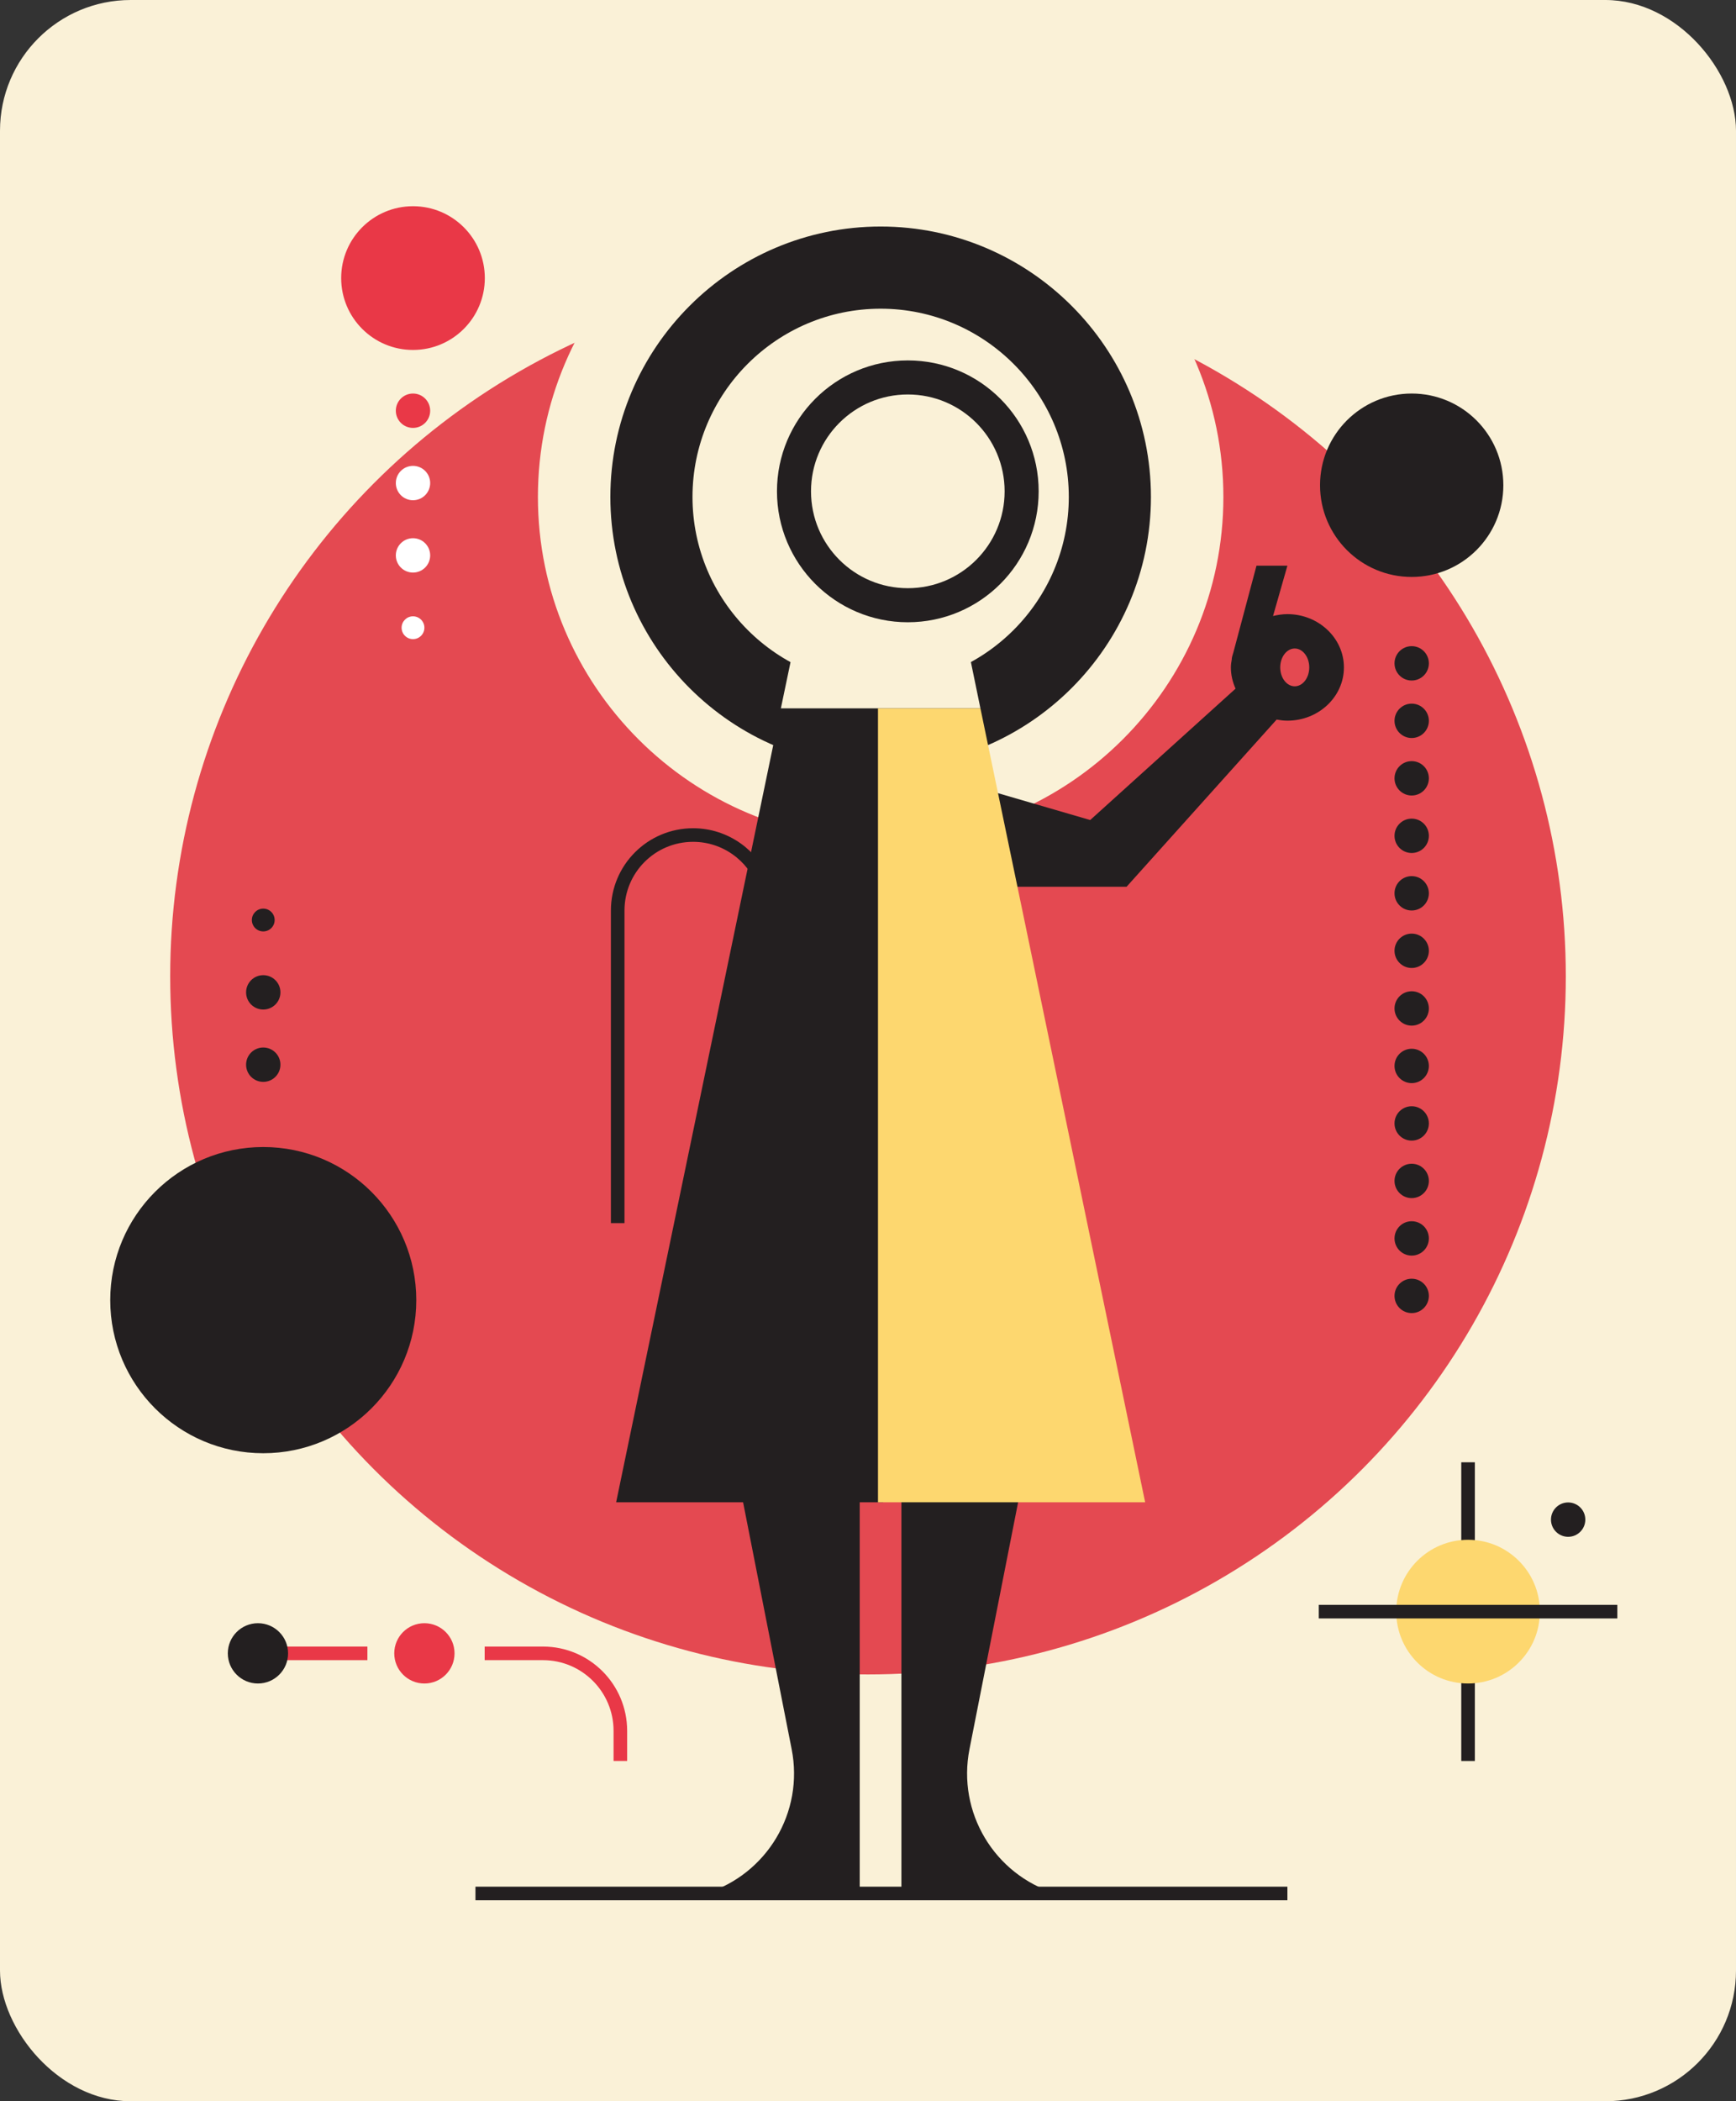
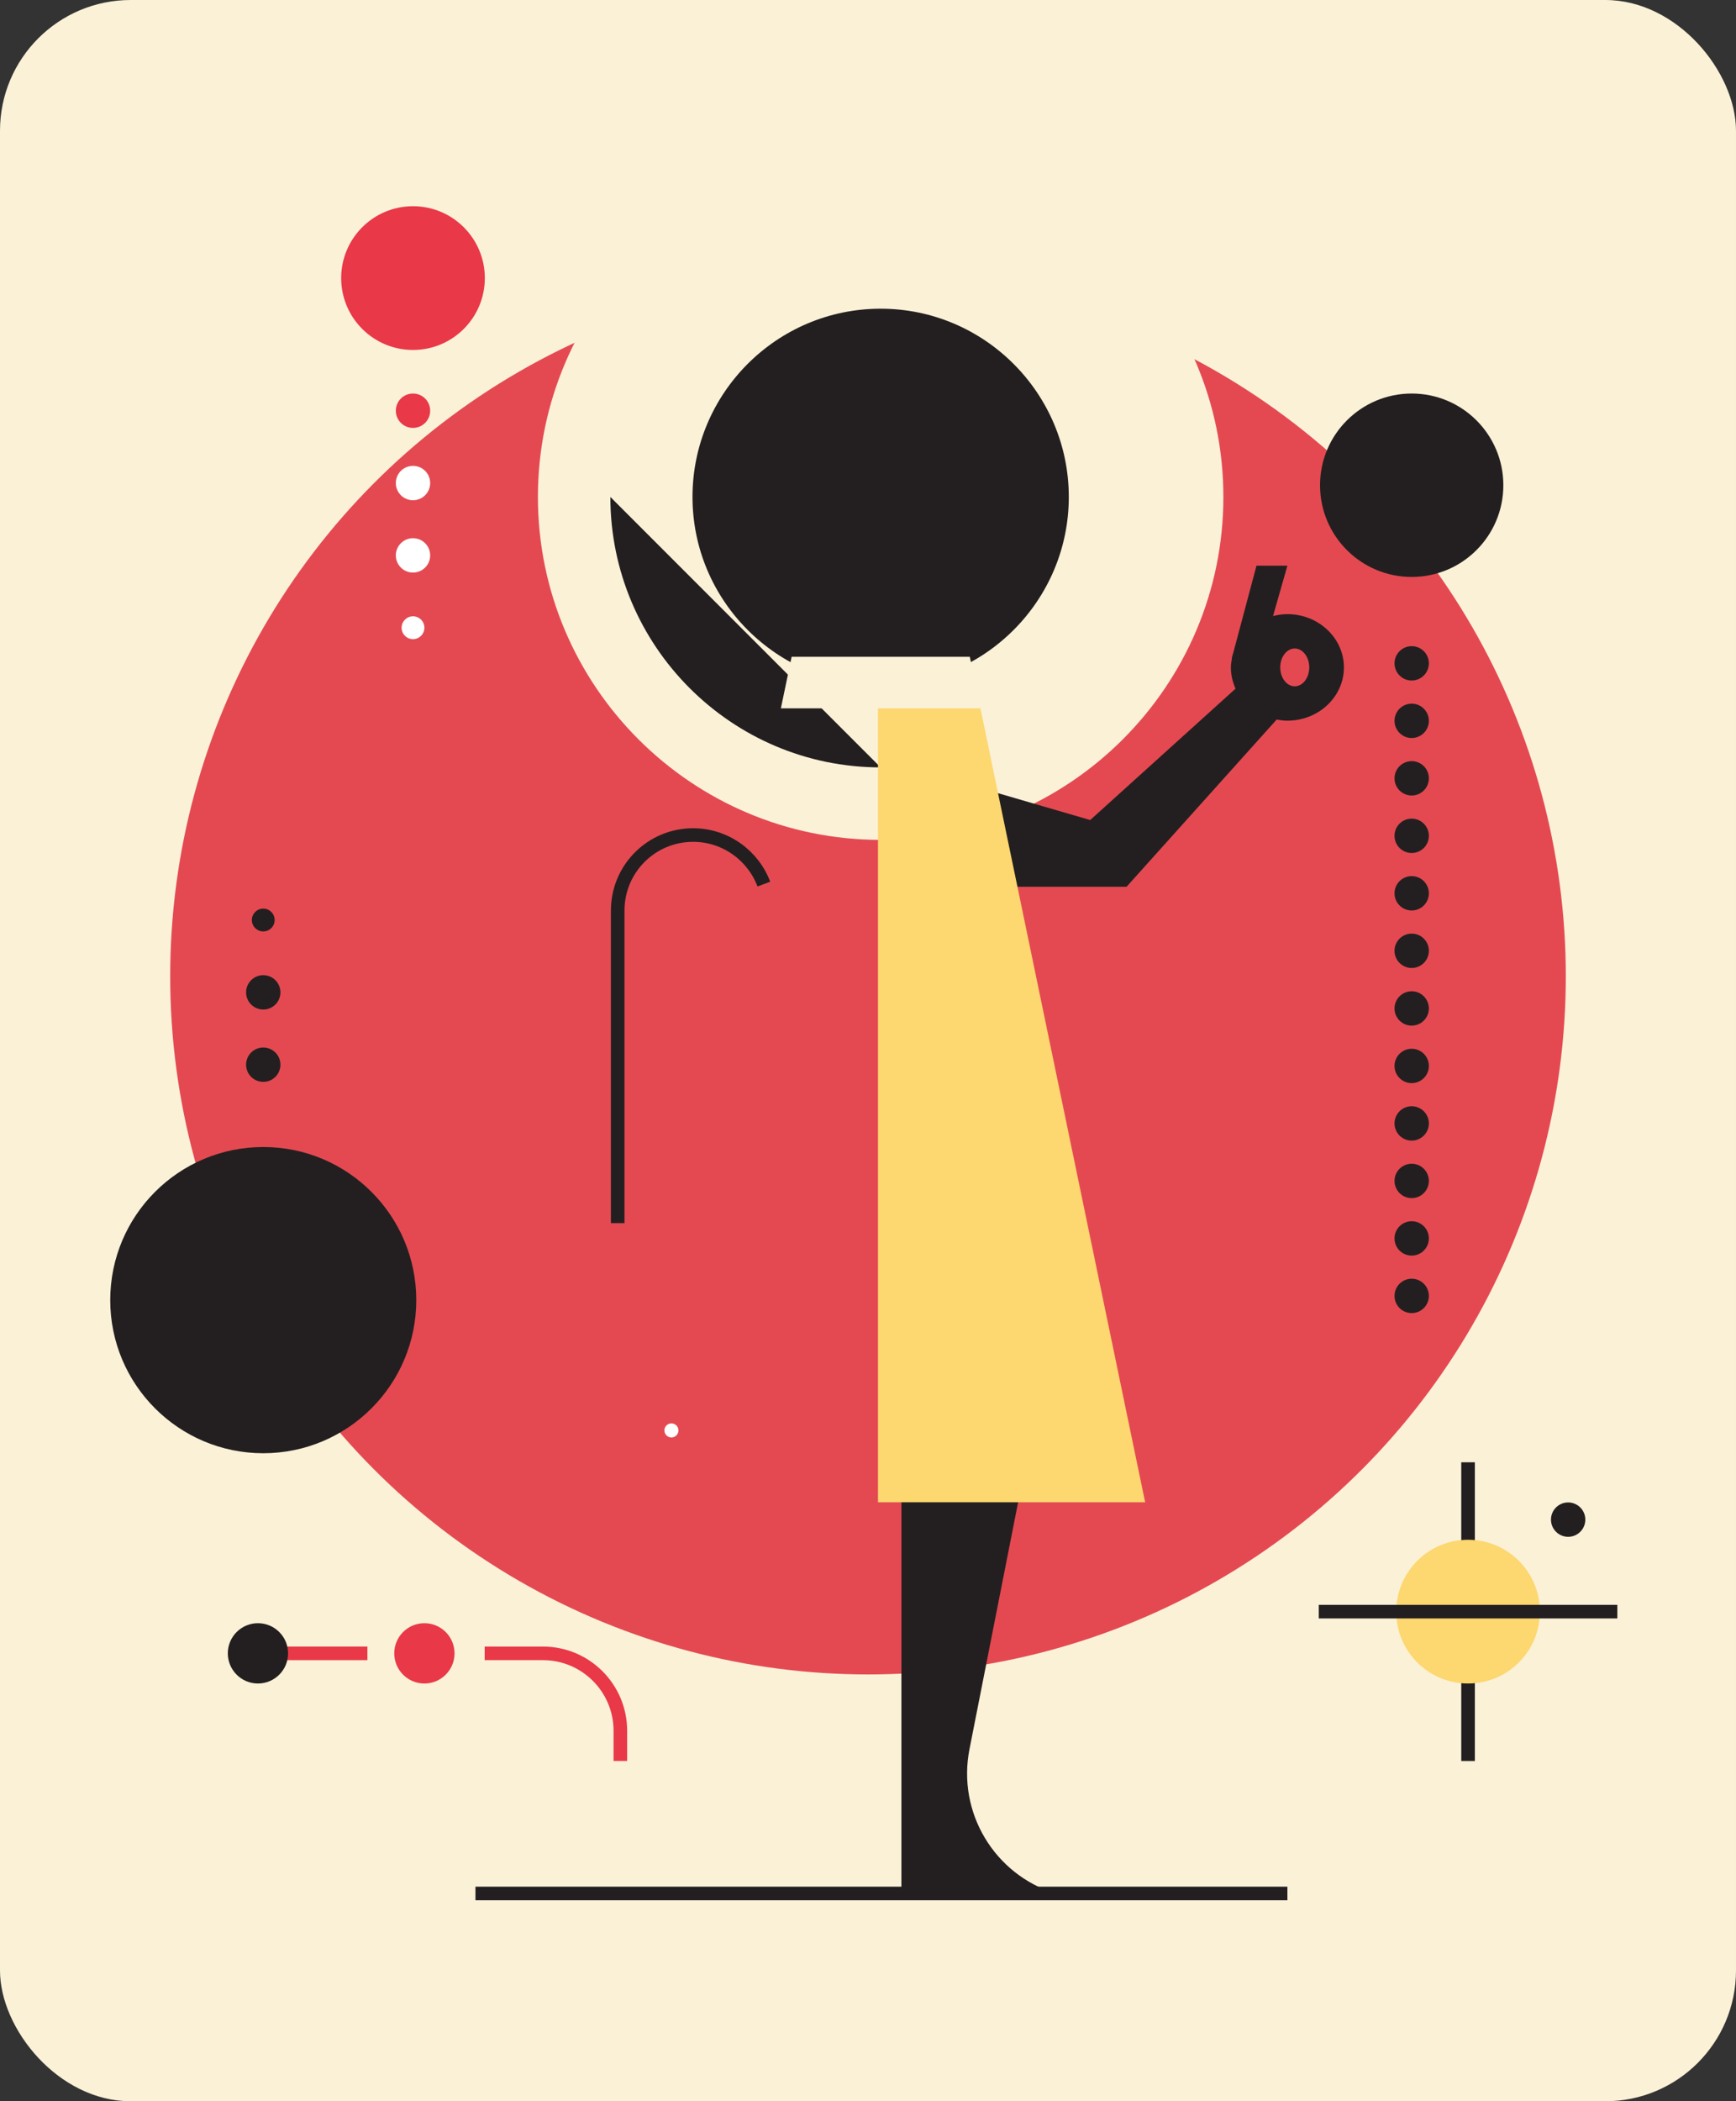
<svg xmlns="http://www.w3.org/2000/svg" id="Layer_1" data-name="Layer 1" viewBox="0 0 111.18 134.5">
  <rect x="0" y="0" width="111.18" height="134.5" fill="#333333" stroke="none" />
  <defs>
    <style>
            .cls-1 {
            fill: #faf1d7;
            }

            .cls-2 {
            stroke-width: 2.18px;
            }

            .cls-2, .cls-3 {
            stroke: #231f20;
            }

            .cls-2, .cls-3, .cls-4 {
            fill: none;
            stroke-miterlimit: 10;
            }

            .cls-5 {
            fill: #231f20;
            }

            .cls-6 {
            fill: #fdd76f;
            }

            .cls-3, .cls-4 {
            stroke-width: .87px;
            }

            .cls-7 {
            fill: #fff;
            }

            .cls-8 {
            fill: #e44951;
            }

            .cls-9 {
            fill: #e93847;
            }

            .cls-4 {
            stroke: #e93847;
            }
        </style>
  </defs>
  <rect class="cls-1" x="0" width="111.18" height="134.5" rx="8.37" ry="8.37" />
  <line class="cls-3" x1="94.02" y1="112.72" x2="94.02" y2="93.6" />
  <line class="cls-4" x1="23.53" y1="105.83" x2="14.84" y2="105.83" />
  <path class="cls-4" d="M31.04,105.83h3.73c2.74,0,4.96,2.22,4.96,4.96v1.93" />
  <circle class="cls-9" cx="27.18" cy="105.83" r="1.93" />
  <circle class="cls-5" cx="16.52" cy="105.83" r="1.93" />
  <circle class="cls-5" cx="21.16" cy="70.57" r="8.09" />
  <circle class="cls-8" cx="55.59" cy="62.49" r="44.69" />
  <path class="cls-3" d="M39.56,78.29v-20.01c0-2.67,2.16-4.83,4.83-4.83h0c2.07,0,3.84,1.31,4.53,3.14" />
  <line class="cls-3" x1="30.45" y1="121.2" x2="82.45" y2="121.2" />
  <circle class="cls-9" cx="26.45" cy="17.8" r="4.6" />
  <circle class="cls-5" cx="90.41" cy="31.06" r="5.87" />
  <circle class="cls-5" cx="16.86" cy="83.22" r="9.8" />
  <circle class="cls-9" cx="26.45" cy="26.29" r="1.1" />
  <circle class="cls-5" cx="90.41" cy="42.46" r="1.1" />
  <circle class="cls-5" cx="100.43" cy="97.27" r="1.1" />
  <circle class="cls-5" cx="90.41" cy="46.14" r="1.1" />
  <circle class="cls-5" cx="90.41" cy="49.82" r="1.1" />
  <circle class="cls-5" cx="90.41" cy="53.5" r="1.1" />
  <circle class="cls-5" cx="90.41" cy="57.18" r="1.1" />
  <circle class="cls-5" cx="90.41" cy="60.86" r="1.1" />
  <circle class="cls-5" cx="90.41" cy="64.55" r="1.1" />
  <circle class="cls-5" cx="90.41" cy="68.23" r="1.1" />
  <circle class="cls-5" cx="90.41" cy="71.91" r="1.1" />
  <circle class="cls-5" cx="90.41" cy="75.59" r="1.1" />
  <circle class="cls-5" cx="90.41" cy="79.27" r="1.1" />
  <circle class="cls-5" cx="90.41" cy="82.95" r="1.1" />
  <circle class="cls-7" cx="26.45" cy="30.92" r="1.1" />
  <circle class="cls-7" cx="26.45" cy="35.55" r="1.1" />
  <circle class="cls-7" cx="26.45" cy="40.18" r=".73" />
  <circle class="cls-5" cx="16.86" cy="68.15" r="1.1" />
  <circle class="cls-5" cx="16.86" cy="63.52" r="1.1" />
  <circle class="cls-5" cx="16.86" cy="58.89" r=".73" />
  <circle class="cls-6" cx="94.02" cy="103.16" r="4.6" />
  <circle class="cls-7" cx="43" cy="91.56" r=".45" />
  <path class="cls-1" d="M56.4,9.86c-12.1,0-21.95,9.85-21.95,21.95s9.85,21.95,21.95,21.95,21.95-9.85,21.95-21.95-9.85-21.95-21.95-21.95Z" />
  <path class="cls-5" d="M82.45,39.31c-.32,0-.62.05-.92.12.45-1.59.92-3.22.92-3.22h-1.98l-1.48,5.55c-.04.13-.08.25-.1.38v.05s0,0,0,0c-.03.17-.06.35-.06.53,0,.48.11.94.3,1.36l-9.31,8.41-8-2.33,1.01,6.6h9.32l9.61-10.7c.22.04.45.07.69.07,2,0,3.62-1.53,3.62-3.41s-1.63-3.41-3.62-3.41ZM82.92,43.93c-.51,0-.93-.54-.93-1.21s.42-1.21.93-1.21.93.54.93,1.21-.42,1.21-.93,1.21Z" />
  <g>
    <g>
-       <circle class="cls-1" cx="56.4" cy="31.81" r="14.68" />
-       <path class="cls-5" d="M56.4,49.12c-9.55,0-17.31-7.77-17.31-17.31s7.77-17.31,17.31-17.31,17.31,7.77,17.31,17.31-7.77,17.31-17.31,17.31ZM56.4,19.76c-6.65,0-12.05,5.41-12.05,12.05s5.41,12.05,12.05,12.05,12.05-5.41,12.05-12.05-5.41-12.05-12.05-12.05Z" />
+       <path class="cls-5" d="M56.4,49.12c-9.55,0-17.31-7.77-17.31-17.31ZM56.4,19.76c-6.65,0-12.05,5.41-12.05,12.05s5.41,12.05,12.05,12.05,12.05-5.41,12.05-12.05-5.41-12.05-12.05-12.05Z" />
    </g>
    <circle class="cls-2" cx="58.14" cy="31.45" r="7.29" />
    <g>
-       <path class="cls-5" d="M56.57,45.34h-6.56l-10.55,50.82h8.13l3.11,15.8c.8,4.04-1.58,8.02-5.51,9.24h9.87v-25.04h1.5v-50.82Z" />
      <path class="cls-5" d="M67.6,84l-5.51,27.96c-.8,4.04,1.58,8.02,5.51,9.24h0s-9.87,0-9.87,0v-55.33s9.87,18.13,9.87,18.13Z" />
      <g>
        <polygon class="cls-1" points="62.11 42.04 56.57 42.04 56.23 42.04 50.7 42.04 50.01 45.34 56.23 45.34 56.57 45.34 62.79 45.34 62.11 42.04" />
        <polygon class="cls-6" points="62.79 45.34 56.23 45.34 56.23 96.16 69.98 96.16 73.34 96.16 62.79 45.34" />
      </g>
    </g>
  </g>
  <line class="cls-3" x1="84.46" y1="103.16" x2="103.58" y2="103.16" />
</svg>